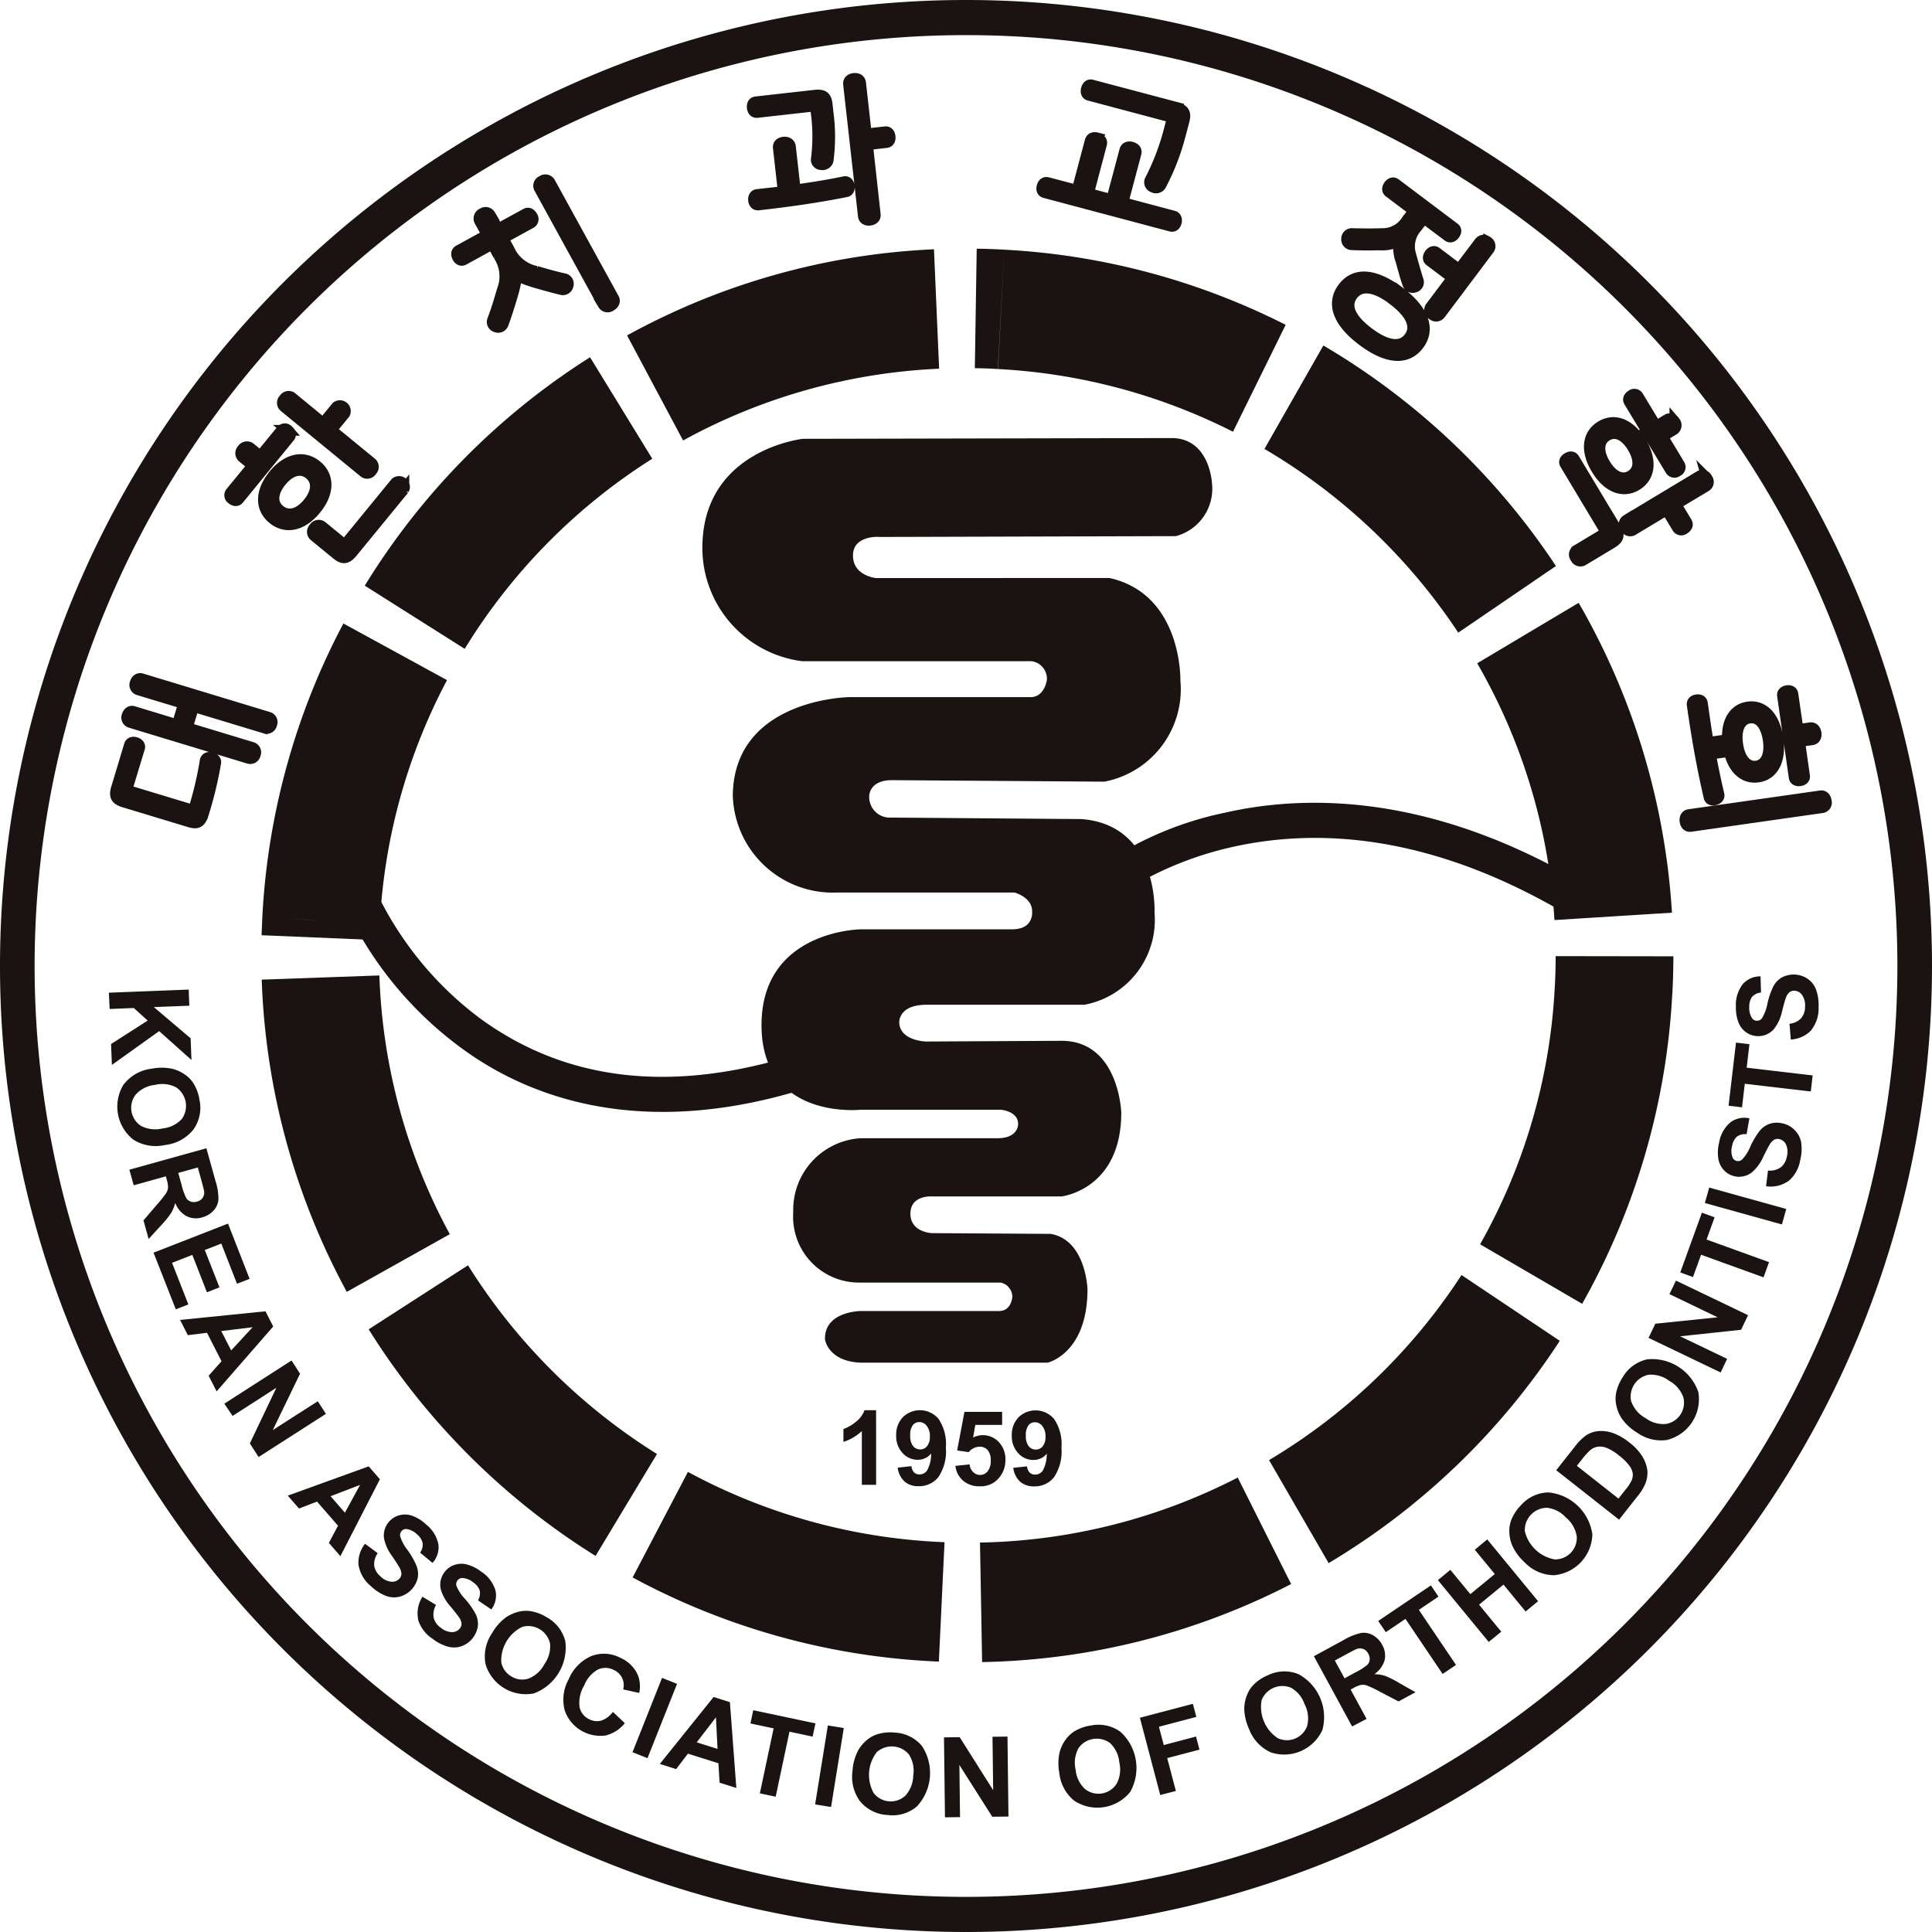
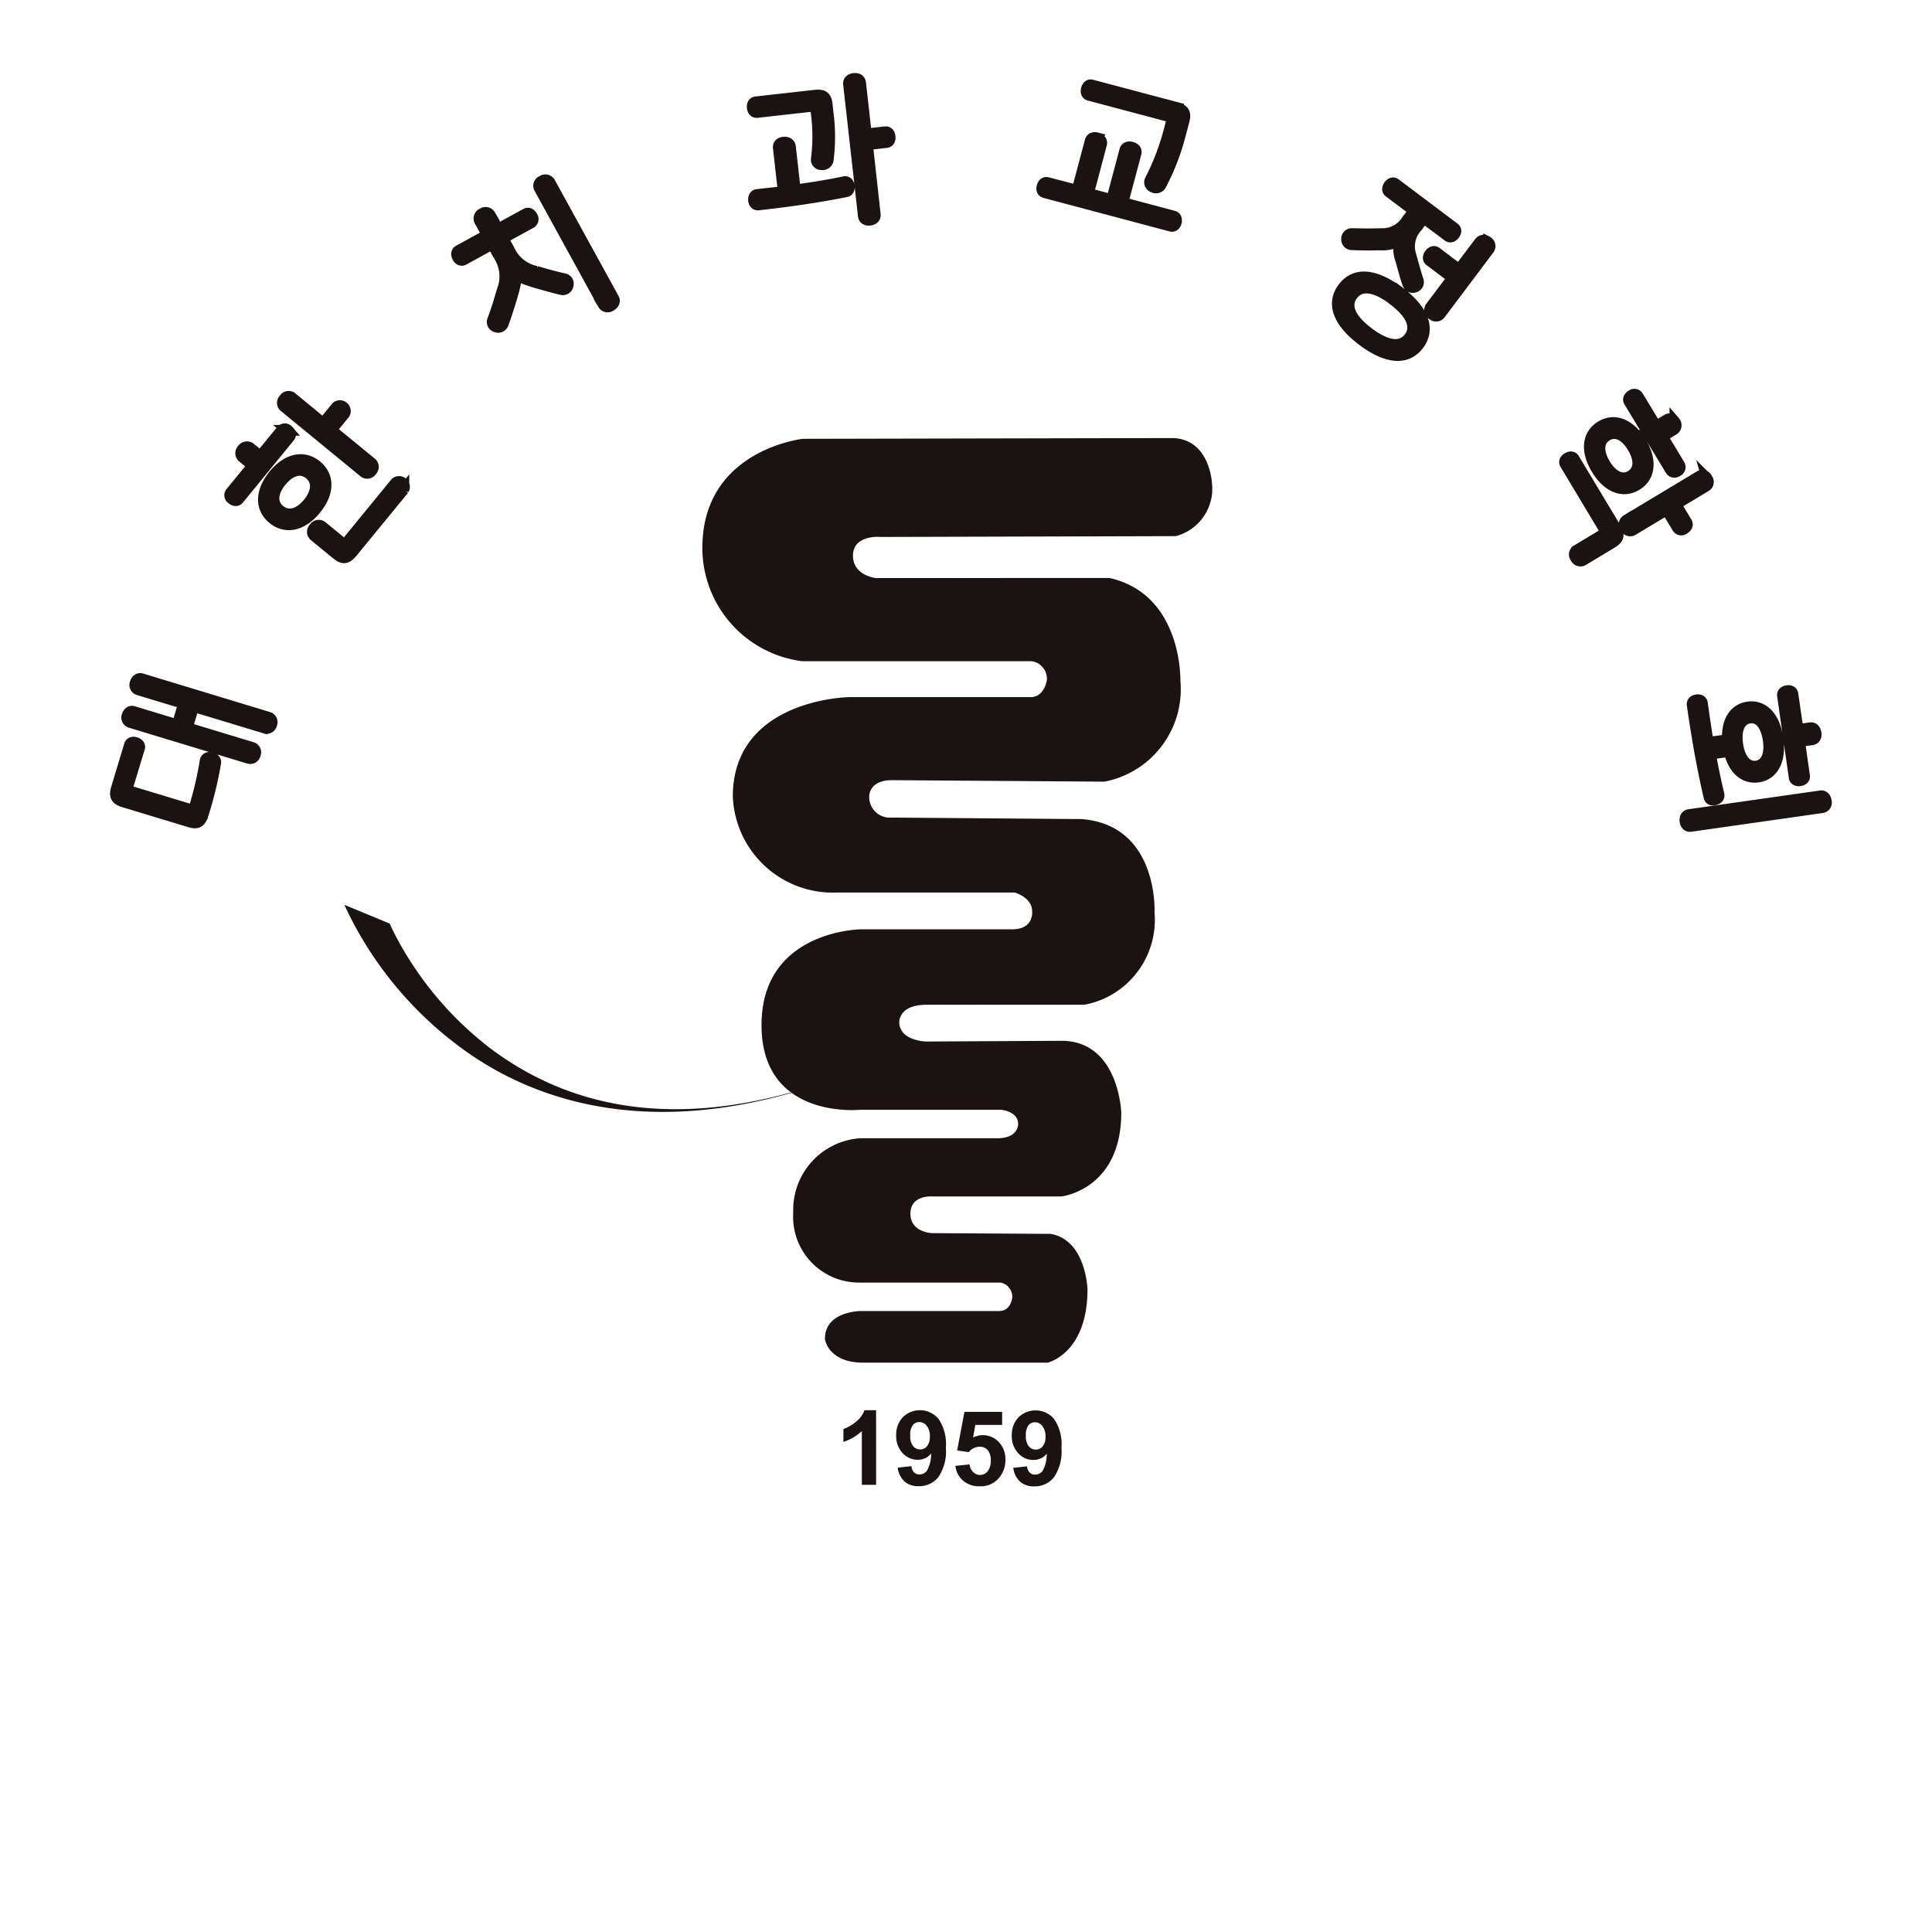
<svg xmlns="http://www.w3.org/2000/svg" id="그룹_3656" data-name="그룹 3656" width="75.03" height="75.03" viewBox="0 0 75.03 75.03">
  <defs>
    <clipPath id="clip-path">
      <rect id="사각형_2473" data-name="사각형 2473" width="75.03" height="75.03" fill="none" />
    </clipPath>
  </defs>
  <g id="그룹_3655" data-name="그룹 3655" clip-path="url(#clip-path)">
-     <path id="패스_7927" data-name="패스 7927" d="M75.03,37.515ZM37.515,0h0V0Zm0,1.364A36.16,36.16,0,0,1,73.686,37.515H75.03A37.514,37.514,0,0,0,37.515,0ZM0,37.515Zm1.344,0A36.16,36.16,0,0,1,37.515,1.364V0A37.514,37.514,0,0,0,0,37.515ZM37.515,75.03h0v0Zm0-1.364A36.16,36.16,0,0,1,1.344,37.515H0A37.514,37.514,0,0,0,37.515,75.03ZM73.686,37.515A36.16,36.16,0,0,1,37.515,73.666V75.03A37.513,37.513,0,0,0,75.03,37.515Z" fill="#1a1311" />
-     <path id="패스_7928" data-name="패스 7928" d="M68.813,46.355h0l2.283.125Zm.033-1.205c0,.4-.01.8-.033,1.205l4.566.248c.025-.485.038-.968.04-1.446ZM65.8,33.777a22.668,22.668,0,0,1,3,9.972l4.563-.287a27.374,27.374,0,0,0-3.623-12.033Zm-8.263-8.325a23.006,23.006,0,0,1,7.527,7.135L68.857,30a27.644,27.644,0,0,0-9.032-8.565ZM47.19,22.35h0l.122-2.318Zm0,0a22.8,22.8,0,0,1,9.126,2.435l2.045-4.152a27.362,27.362,0,0,0-10.928-2.919Zm-.9-.032c.3,0,.6.014.894.032l.249-4.637c-.36-.018-.717-.032-1.07-.037Zm-11.33,2.806a22.721,22.721,0,0,1,9.943-2.787l-.2-4.638a27.227,27.227,0,0,0-11.919,3.345Zm-8.481,8.092a22.853,22.853,0,0,1,7.284-7.383l-2.416-3.941a27.517,27.517,0,0,0-8.749,8.87ZM18.619,43.642l0,.015v.013l2.283.1Zm4.564.248a22.639,22.639,0,0,1,2.609-9.459l-4.024-2.2a27.34,27.34,0,0,0-3.149,11.413Zm-.027.64.028-.669-4.567-.19-.027.667ZM25.9,55.948A22.671,22.671,0,0,1,23.165,45.9l-4.569.163A27.36,27.36,0,0,0,21.9,58.188Zm8.046,8.536a23.034,23.034,0,0,1-7.339-7.328L22.75,59.643a27.628,27.628,0,0,0,8.811,8.8Zm10.611,8.047h.011l.11-2.318Zm.242-4.636a22.815,22.815,0,0,1-9.651-2.715L33,69.279a27.387,27.387,0,0,0,11.558,3.252Zm.314.015-.325-.015-.22,4.636.325.016ZM56.5,65.4a22.736,22.736,0,0,1-10.01,2.524l.083,4.642a27.264,27.264,0,0,0,12-3.031Zm8.69-7.866a22.88,22.88,0,0,1-7.474,7.188l2.314,4a27.536,27.536,0,0,0,8.977-8.633Zm3.622-11.181a22.637,22.637,0,0,1-2.9,9.988l3.964,2.311a27.358,27.358,0,0,0,3.5-12.052Z" transform="translate(-8.432 -8.018)" fill="#1a1311" />
    <path id="패스_7929" data-name="패스 7929" d="M56.771,34.975l11.54-.032a1.907,1.907,0,0,0,1.4-2.062s-.085-1.747-1.574-1.747l-14.317.03s-3.751.409-3.894,4.014A4.438,4.438,0,0,0,53.793,39.8H62.7a.687.687,0,0,1,.6.728s-.087.667-.631.667H55.626s-4.5.058-4.523,3.84a3.887,3.887,0,0,0,4.066,3.748H62.04s.687.178.687.729c0,0,.085.7-.773.7H56.083s-3.865.029-3.865,3.721,3.837,3.287,3.837,3.287h5.47s.658.058.658.551c0,0,.029.525-.745.554H56.083A2.787,2.787,0,0,0,53.45,61.2,2.557,2.557,0,0,0,56,63.931h5.5a.568.568,0,0,1,.458.551s-.028.554-.516.554H56.083s-1.431,0-1.4,1.105c0,0,.114.844,1.374.9h7.274s1.546-.35,1.546-2.852c0,0-.057-1.917-1.433-2.149l-4.608-.029S58,61.985,58,61.256s.831-.67.831-.67h5.038s2.32-.261,2.32-3.255c0,0-.085-2.762-2.291-2.789l-5.3.028s-1-.028-1.031-.728c0,0-.057-.7,1.06-.7H64.76a3.353,3.353,0,0,0,2.721-3.577s.172-3.4-2.834-3.634l-7.389-.058a.8.8,0,0,1-.858-.815s-.029-.638.887-.638l8.248.058a3.654,3.654,0,0,0,2.95-3.925s.086-3.345-2.748-3.983H56.657s-.887-.087-.887-.874,1-.725,1-.725" transform="translate(-22.644 -14.122)" fill="#1a1311" />
-     <path id="패스_7930" data-name="패스 7930" d="M24.474,63.872a14.354,14.354,0,0,0,4.533,5.554c3.222,2.377,8.462,3.857,15.934.631L44.417,68.8c-7.16,3.046-11.713,1.619-14.626-.483a13.178,13.178,0,0,1-3.139-3.3,12.7,12.7,0,0,1-.721-1.216c-.077-.151-.133-.267-.169-.345-.017-.04-.031-.068-.038-.087l-.008-.018h0l0-.005Z" transform="translate(-11.101 -28.733)" fill="#1a1311" />
-     <path id="패스_7931" data-name="패스 7931" d="M78.224,60.886l-.2-.243.2.243h0l-.2-.243.2.243h0l.009-.008.053-.042c.047-.038.122-.1.226-.166a9.881,9.881,0,0,1,.916-.569,13.376,13.376,0,0,1,3.545-1.333c3.071-.682,7.467-.614,12.9,2.58l.674-1.181c-5.7-3.36-10.508-3.49-13.864-2.73a13.266,13.266,0,0,0-5.319,2.4Z" transform="translate(-35.091 -25.88)" fill="#1a1311" />
+     <path id="패스_7930" data-name="패스 7930" d="M24.474,63.872a14.354,14.354,0,0,0,4.533,5.554c3.222,2.377,8.462,3.857,15.934.631c-7.16,3.046-11.713,1.619-14.626-.483a13.178,13.178,0,0,1-3.139-3.3,12.7,12.7,0,0,1-.721-1.216c-.077-.151-.133-.267-.169-.345-.017-.04-.031-.068-.038-.087l-.008-.018h0l0-.005Z" transform="translate(-11.101 -28.733)" fill="#1a1311" />
    <path id="패스_7932" data-name="패스 7932" d="M67.687,101.641a.354.354,0,0,1-.545-.005.628.628,0,0,1-.11-.411.616.616,0,0,1,.1-.4.318.318,0,0,1,.255-.121.363.363,0,0,1,.284.147.629.629,0,0,1,.123.416.555.555,0,0,1-.109.371m-.876,1.377a.809.809,0,0,0,.548.18.95.95,0,0,0,.764-.35,1.777,1.777,0,0,0,.293-1.143,1.758,1.758,0,0,0-.281-1.118.945.945,0,0,0-1.386-.071.973.973,0,0,0-.261.708.957.957,0,0,0,.248.685.781.781,0,0,0,.588.263.66.66,0,0,0,.522-.243,1.345,1.345,0,0,1-.154.654.355.355,0,0,1-.292.158.3.3,0,0,1-.219-.079.384.384,0,0,1-.1-.242l-.536.058a.87.87,0,0,0,.268.539m-2.214-.037a.967.967,0,0,0,.652.215.917.917,0,0,0,.782-.382,1.042,1.042,0,0,0,.207-.636.965.965,0,0,0-.256-.7.846.846,0,0,0-1-.176l.087-.49H66.11V100.3H64.647l-.284,1.5.449.065a.562.562,0,0,1,.427-.211.4.4,0,0,1,.31.133.583.583,0,0,1,.119.4.64.64,0,0,1-.12.423.372.372,0,0,1-.293.141.379.379,0,0,1-.268-.109.476.476,0,0,1-.14-.3l-.551.056a.882.882,0,0,0,.3.577m-1.4-1.34a.344.344,0,0,1-.269.125.347.347,0,0,1-.276-.131.632.632,0,0,1-.11-.411.616.616,0,0,1,.1-.4.319.319,0,0,1,.255-.121.364.364,0,0,1,.285.147.632.632,0,0,1,.123.416.552.552,0,0,1-.109.371m-.875,1.377a.808.808,0,0,0,.548.18.952.952,0,0,0,.764-.35,1.777,1.777,0,0,0,.293-1.143,1.754,1.754,0,0,0-.282-1.118.945.945,0,0,0-1.386-.071.975.975,0,0,0-.261.708.957.957,0,0,0,.247.685.782.782,0,0,0,.588.263.66.66,0,0,0,.522-.243,1.338,1.338,0,0,1-.154.654.354.354,0,0,1-.291.158.3.3,0,0,1-.219-.079.384.384,0,0,1-.1-.242l-.535.058a.867.867,0,0,0,.268.539m-1.107-2.77h-.449a1.023,1.023,0,0,1-.349.462,1.6,1.6,0,0,1-.47.269v.5a1.911,1.911,0,0,0,.715-.42v2.086h.554Z" transform="translate(-27.192 -45.471)" fill="#1a1311" />
-     <path id="패스_7933" data-name="패스 7933" d="M73.848,71.418a1.345,1.345,0,0,0,.284-.9,1.764,1.764,0,0,0-.1-.677.889.889,0,0,0-.341-.424.979.979,0,0,0-.994-.037.87.87,0,0,0-.32.339,3.007,3.007,0,0,0-.232.674,1.662,1.662,0,0,1-.215.573.239.239,0,0,1-.19.091.227.227,0,0,1-.192-.1.718.718,0,0,1-.107-.429.633.633,0,0,1,.11-.4.535.535,0,0,1,.346-.168l-.019-.627a.906.906,0,0,0-.688.3,1.316,1.316,0,0,0-.268.877,1.558,1.558,0,0,0,.1.613.842.842,0,0,0,.309.392.8.8,0,0,0,.442.14.806.806,0,0,0,.628-.278,1.694,1.694,0,0,0,.316-.7q.1-.39.142-.5a.517.517,0,0,1,.138-.224.282.282,0,0,1,.188-.062.379.379,0,0,1,.3.157.7.7,0,0,1,.122.458.678.678,0,0,1-.15.452.746.746,0,0,1-.454.217l.051.611a1.181,1.181,0,0,0,.8-.367m.048,1.761-2.562-.3.107-.913-.522-.061-.288,2.451.522.062.108-.915,2.563.3Zm-.946,4.11a1.346,1.346,0,0,0,.463-.823,1.764,1.764,0,0,0,.037-.684A.888.888,0,0,0,73.2,75.3a.913.913,0,0,0-.456-.254.926.926,0,0,0-.51.013.87.87,0,0,0-.383.266,3.018,3.018,0,0,0-.366.611,1.649,1.649,0,0,1-.328.517.238.238,0,0,1-.2.05.227.227,0,0,1-.167-.139.719.719,0,0,1-.016-.443.631.631,0,0,1,.189-.364.531.531,0,0,1,.373-.093l.11-.618a.906.906,0,0,0-.735.154,1.313,1.313,0,0,0-.443.8,1.558,1.558,0,0,0-.028.62.84.84,0,0,0,.222.447.8.8,0,0,0,.4.228.808.808,0,0,0,.672-.143,1.711,1.711,0,0,0,.455-.623q.18-.361.242-.461a.518.518,0,0,1,.181-.191.281.281,0,0,1,.2-.022.38.38,0,0,1,.259.215.7.7,0,0,1,.026.473.675.675,0,0,1-.24.412.745.745,0,0,1-.489.12l-.075.608a1.185,1.185,0,0,0,.857-.195m-.073,1.079-2.992-.832-.168.6,2.992.832Zm-.669,2.065-2.426-.878.313-.864-.494-.179-.84,2.321.494.179.314-.867,2.426.878ZM70.58,84.187l-1.826-.875,2.368-.253.272-.567-2.8-1.343-.252.525,1.87.9-2.42.249-.263.55,2.8,1.343Zm-3.723,1.67a.868.868,0,0,1,.67-1.052,1.173,1.173,0,0,1,.8.233,1.187,1.187,0,0,1,.552.64.837.837,0,0,1-.668,1.037,1.157,1.157,0,0,1-.8-.227,1.173,1.173,0,0,1-.547-.632m1.416,1.472a1.632,1.632,0,0,0,1.183-1.849,1.9,1.9,0,0,0-1.989-1.272,1.46,1.46,0,0,0-.951.7,1.711,1.711,0,0,0-.258.629,1.214,1.214,0,0,0,.019.49,1.469,1.469,0,0,0,.2.473,1.975,1.975,0,0,0,.593.549,1.6,1.6,0,0,0,1.2.285m-3.358.79a2.8,2.8,0,0,1,.342-.386.6.6,0,0,1,.295-.138.709.709,0,0,1,.346.046,1.844,1.844,0,0,1,.473.292,2.008,2.008,0,0,1,.408.4.657.657,0,0,1,.134.314.576.576,0,0,1-.055.28,1.683,1.683,0,0,1-.211.315l-.29.368-1.616-1.273Zm1.465,2.31.73-.926a1.91,1.91,0,0,0,.292-.476,1.106,1.106,0,0,0,.078-.5,1.371,1.371,0,0,0-.226-.6,2.029,2.029,0,0,0-.46-.484,2.276,2.276,0,0,0-.639-.374,1.374,1.374,0,0,0-.579-.079,1.045,1.045,0,0,0-.515.192,2.2,2.2,0,0,0-.412.427l-.709.9Zm-3.66.438a.867.867,0,0,1,.86-.9,1.166,1.166,0,0,1,.738.381,1.184,1.184,0,0,1,.419.734.837.837,0,0,1-.855.89,1.454,1.454,0,0,1-1.162-1.1m1.108,1.716a1.634,1.634,0,0,0,1.515-1.588,1.9,1.9,0,0,0-1.708-1.629,1.459,1.459,0,0,0-1.067.5,1.723,1.723,0,0,0-.374.569,1.2,1.2,0,0,0-.075.484,1.467,1.467,0,0,0,.108.5,1.982,1.982,0,0,0,.477.653,1.606,1.606,0,0,0,1.124.509m-2.022,2.194-.863-1.049.949-.78L62.755,94l.484-.4-1.974-2.4-.484.4.777.944-.949.781-.777-.944-.484.4,1.974,2.4Zm-1.758,1.291-1.443-2.139.762-.514-.294-.436-2.046,1.381.294.435.764-.516,1.443,2.139Zm-4.706-.172.43-.234c.223-.121.359-.191.407-.209a.381.381,0,0,1,.266-.006.373.373,0,0,1,.195.183.4.4,0,0,1,.055.235.339.339,0,0,1-.091.2,2.445,2.445,0,0,1-.477.3l-.408.222Zm1.233,2.267-.62-1.139.111-.061a1.039,1.039,0,0,1,.294-.12.486.486,0,0,1,.227.023,4.287,4.287,0,0,1,.509.243l.721.376.658-.358-.622-.351A3.6,3.6,0,0,0,57.3,96.5a1.512,1.512,0,0,0-.42-.068.985.985,0,0,0,.4-.545.829.829,0,0,0-.1-.6.892.892,0,0,0-.353-.365.714.714,0,0,0-.46-.089,2.269,2.269,0,0,0-.675.272l-1.159.631,1.484,2.728Zm-4.08-.718a.867.867,0,0,1,1.145-.492,1.168,1.168,0,0,1,.528.641,1.19,1.19,0,0,1,.1.84.838.838,0,0,1-1.137.481,1.454,1.454,0,0,1-.633-1.471m.342,2.014a1.634,1.634,0,0,0,2.018-.862,1.9,1.9,0,0,0-.928-2.171,1.458,1.458,0,0,0-1.178.038,1.7,1.7,0,0,0-.568.376,1.2,1.2,0,0,0-.26.414,1.464,1.464,0,0,0-.1.5,1.979,1.979,0,0,0,.181.789,1.605,1.605,0,0,0,.832.911m-3.669,1.509-.336-1.276,1.253-.329-.134-.509-1.253.331-.187-.711,1.452-.382-.134-.508-2.058.541.791,3Zm-3.785-1.659a.869.869,0,0,1,1.231-.2,1.169,1.169,0,0,1,.358.749,1.182,1.182,0,0,1-.109.838.838.838,0,0,1-1.219.2,1.164,1.164,0,0,1-.368-.751,1.177,1.177,0,0,1,.107-.83m-.152,2.038a1.634,1.634,0,0,0,2.166-.351,1.9,1.9,0,0,0-.379-2.33,1.459,1.459,0,0,0-1.152-.246,1.7,1.7,0,0,0-.641.228,1.22,1.22,0,0,0-.352.34,1.469,1.469,0,0,0-.218.467,1.98,1.98,0,0,0-.013.809,1.6,1.6,0,0,0,.589,1.085m-4.445.629-.025-2.025,1.277,2.01.629-.008-.038-3.105-.582.007.026,2.074-1.3-2.058-.61.007.038,3.105Zm-3.224-2.53a.868.868,0,0,1,1.242.1,1.168,1.168,0,0,1,.165.814,1.189,1.189,0,0,1-.309.786.837.837,0,0,1-1.229-.108,1.455,1.455,0,0,1,.132-1.6m-.644,1.939a1.462,1.462,0,0,0,1.061.516,1.447,1.447,0,0,0,1.126-.329,1.9,1.9,0,0,0,.2-2.352,1.458,1.458,0,0,0-1.058-.519,1.7,1.7,0,0,0-.678.065,1.217,1.217,0,0,0-.424.243,1.473,1.473,0,0,0-.325.4,1.969,1.969,0,0,0-.21.781,1.609,1.609,0,0,0,.307,1.2m-1.14.2.494-3.066-.619-.1-.494,3.066Zm-2.151-.4.535-2.524.9.191.109-.514-2.415-.511-.109.514.9.191-.535,2.524Zm-3.066-2.111.747-.972.061,1.228Zm1.288-1.561-.632-.2-2.089,2.6.634.2.457-.6,1.184.374.046.754.65.205Zm-3.2,2.176L29.8,96.809l-.582-.232-1.147,2.886Zm-1.794-1.46a.63.63,0,0,1-.456-.045.687.687,0,0,1-.387-.464,1.3,1.3,0,0,1,.174-.847,1.218,1.218,0,0,1,.543-.629.7.7,0,0,1,.613.021.642.642,0,0,1,.362.754l.623.137a1.224,1.224,0,0,0-.037-.654,1.3,1.3,0,0,0-.687-.707,1.376,1.376,0,0,0-1.134-.072,1.693,1.693,0,0,0-.885.91,1.615,1.615,0,0,0-.145,1.214,1.464,1.464,0,0,0,1.582.961,1.368,1.368,0,0,0,.747-.478l-.463-.438a.93.93,0,0,1-.45.338M23.8,94.593a.868.868,0,0,1,1.067.645,1.167,1.167,0,0,1-.214.8,1.186,1.186,0,0,1-.626.568.786.786,0,0,1-.666-.089.8.8,0,0,1-.387-.554,1.454,1.454,0,0,1,.826-1.372m-1.437,1.452a1.633,1.633,0,0,0,1.876,1.138,1.9,1.9,0,0,0,1.223-2.02,1.462,1.462,0,0,0-.717-.934,1.722,1.722,0,0,0-.636-.242,1.218,1.218,0,0,0-.488.031,1.486,1.486,0,0,0-.468.213,1.98,1.98,0,0,0-.535.608,1.6,1.6,0,0,0-.255,1.207m-2.626-1.751a1.345,1.345,0,0,0,.562.76,1.744,1.744,0,0,0,.609.313.887.887,0,0,0,.543-.026.98.98,0,0,0,.615-.782.87.87,0,0,0-.086-.458,3.041,3.041,0,0,0-.409-.584,1.643,1.643,0,0,1-.338-.511.24.24,0,0,1,.038-.207.228.228,0,0,1,.2-.1.722.722,0,0,1,.41.167.63.63,0,0,1,.256.322.532.532,0,0,1-.068.379l.519.353a.9.9,0,0,0,.161-.734,1.312,1.312,0,0,0-.552-.732,1.556,1.556,0,0,0-.554-.279.837.837,0,0,0-.5.021.792.792,0,0,0-.373.275.81.81,0,0,0-.145.672,1.709,1.709,0,0,0,.384.669q.256.311.321.409a.513.513,0,0,1,.1.243.283.283,0,0,1-.06.189.384.384,0,0,1-.3.149.7.7,0,0,1-.443-.17.678.678,0,0,1-.278-.387.745.745,0,0,1,.091-.5l-.525-.317a1.185,1.185,0,0,0-.172.861m-2.308-2.073a1.349,1.349,0,0,0,.487.809,1.759,1.759,0,0,0,.577.37.889.889,0,0,0,.544.025.978.978,0,0,0,.686-.721.869.869,0,0,0-.043-.464,3.045,3.045,0,0,0-.351-.62,1.644,1.644,0,0,1-.287-.54.238.238,0,0,1,.057-.2.226.226,0,0,1,.2-.076.71.71,0,0,1,.392.2.635.635,0,0,1,.224.344.532.532,0,0,1-.1.371l.483.4a.906.906,0,0,0,.229-.716,1.31,1.31,0,0,0-.48-.78,1.549,1.549,0,0,0-.525-.331.849.849,0,0,0-.5-.027.8.8,0,0,0-.4.239.807.807,0,0,0-.208.655,1.7,1.7,0,0,0,.318.7c.15.223.244.369.281.438a.514.514,0,0,1,.077.251.284.284,0,0,1-.078.182.382.382,0,0,1-.315.119.7.7,0,0,1-.424-.211.674.674,0,0,1-.24-.412.742.742,0,0,1,.137-.485l-.492-.366a1.184,1.184,0,0,0-.254.841m-1.084-2.688,1.145-.439-.59,1.079Zm1.915-.659-.435-.5L14.683,89.5l.437.5.7-.269.814.937-.355.667.447.515Zm-5.722-2.458,1.7-1.093L13.21,87.472l.34.529,2.614-1.677-.315-.49L14.1,86.954l1.059-2.189-.329-.514L12.22,85.928ZM12.1,83.109l1.217-.15-.832.9Zm2.017-.178-.3-.59-3.316.335.3.592.745-.093.564,1.105-.5.563.31.608Zm-3.783-.667.487-.19-.632-1.616.787-.308.567,1.452.487-.191L11.46,79.96l.641-.25.61,1.561.489-.191-.838-2.145L9.47,80.064Zm.855-5.508.131.472c.068.245.105.393.113.444a.383.383,0,0,1-.054.26.372.372,0,0,1-.221.149.408.408,0,0,1-.242,0,.334.334,0,0,1-.174-.134,2.38,2.38,0,0,1-.188-.533l-.124-.447ZM8.7,77.447,9.948,77.1l.034.123a1.018,1.018,0,0,1,.051.313.474.474,0,0,1-.074.216,4.417,4.417,0,0,1-.351.44l-.529.618.2.722.482-.527a3.6,3.6,0,0,0,.39-.479,1.473,1.473,0,0,0,.161-.393.987.987,0,0,0,.442.515.826.826,0,0,0,.611.043.894.894,0,0,0,.435-.262.711.711,0,0,0,.19-.427,2.248,2.248,0,0,0-.113-.72l-.354-1.272-2.992.832Zm1.652-3.8a.867.867,0,0,1,.213,1.228,1.165,1.165,0,0,1-.746.364,1.186,1.186,0,0,1-.839-.1.838.838,0,0,1-.2-1.217,1.164,1.164,0,0,1,.747-.374,1.175,1.175,0,0,1,.83.1m-2.038-.134a1.632,1.632,0,0,0,.37,2.163,1.627,1.627,0,0,0,1.229.205,1.631,1.631,0,0,0,1.1-.6,1.459,1.459,0,0,0,.236-1.154,1.711,1.711,0,0,0-.233-.639,1.209,1.209,0,0,0-.343-.349,1.454,1.454,0,0,0-.468-.214,1.975,1.975,0,0,0-.809-.007,1.6,1.6,0,0,0-1.079.6m-.556-2.919.938-.037.539.488-1.423.91.032.811L9.688,71.46l1.255,1.121-.033-.843L9.482,70.527l1.378-.054-.025-.626-3.1.121Z" transform="translate(-3.507 -31.416)" fill="#1a1311" />
    <path id="패스_7934" data-name="패스 7934" d="M74.249,31c-.017-.122-.092-.229-.226-.21l-.474.068-.2-1.377c-.016-.109-.113-.148-.221-.132s-.2.08-.183.189l.453,3.177c.015.109.112.148.227.131s.191-.08.176-.189l-.19-1.333.474-.067C74.224,31.239,74.266,31.122,74.249,31Zm-1.858.264c.088.615-.117.964-.457,1.013s-.64-.229-.728-.844.116-.97.462-1.02S72.3,30.65,72.391,31.264Zm2.253,2.371c-.017-.121-.091-.222-.225-.2l-5.1.727c-.134.019-.177.136-.16.258s.091.222.225.2l5.1-.727A.2.2,0,0,0,74.644,33.636Zm-1.875-2.425c-.123-.865-.585-1.309-1.162-1.227-.525.075-.838.538-.8,1.27l-.743.106c-.085-.5-.156-1-.229-1.516-.016-.115-.114-.154-.222-.138s-.191.079-.175.195c.183,1.281.382,2.409.655,3.586.02.1.123.132.231.1s.175-.1.155-.2c-.132-.556-.238-1.07-.329-1.574l.724-.1c.166.709.6,1.066,1.121.991C72.572,32.624,72.892,32.069,72.769,31.211Zm-6.314-8.2-1.6-2.666c-.057-.094-.161-.092-.261-.032s-.145.148-.088.242L66.033,23.1c.044.072.036.122-.036.165l-1.042.627a.2.2,0,0,0-.046.3.205.205,0,0,0,.286.1l1.12-.674C66.6,23.445,66.629,23.3,66.455,23.009Zm3.563-1.9a.2.2,0,0,0-.286-.1l-2.844,1.711a.2.2,0,0,0-.046.3.205.205,0,0,0,.286.1l1.314-.791.423.7a.178.178,0,0,0,.264.037c.1-.06.156-.155.1-.254l-.423-.7,1.169-.7A.2.2,0,0,0,70.019,21.114ZM67.125,19.9c.3.5.251.906-.07,1.1s-.7.046-1-.452-.251-.906.07-1.1S66.825,19.4,67.125,19.9Zm1.641-.988a.211.211,0,0,0-.29-.1l-.438.264-.7-1.158a.172.172,0,0,0-.258-.041c-.095.057-.151.151-.091.251L68.6,20.79a.178.178,0,0,0,.264.037.173.173,0,0,0,.085-.248l-.664-1.1.438-.263A.208.208,0,0,0,68.766,18.907Zm-1.314.791c-.434-.721-1.034-.941-1.556-.627s-.608.947-.174,1.668,1.034.94,1.555.627S67.886,20.418,67.453,19.7Zm-9.628-5.531c.749.564.918,1.072.622,1.465s-.83.371-1.579-.193-.913-1.068-.617-1.461S57.08,13.607,57.824,14.167Zm.233-.31c-.94-.708-1.717-.775-2.18-.16s-.185,1.343.756,2.051,1.722.778,2.185.163S59,14.565,58.058,13.857Zm3.426-1.947a.2.2,0,0,0-.3.015l-.8,1.059-.884-.666c-.088-.066-.187-.02-.254.068s-.083.2,0,.263l.884.666-.848,1.127a.2.2,0,0,0,.069.3.205.205,0,0,0,.3-.015L61.553,12.2A.2.2,0,0,0,61.484,11.91ZM60.2,11.38,57.914,9.66c-.088-.066-.184-.025-.25.063s-.084.2,0,.262l.967.728-.284.378a1.105,1.105,0,0,1-.949.508c-.414.013-.785.009-1.165,0a.2.2,0,0,0-.215.211.206.206,0,0,0,.2.221c.307.013.691.018,1.073.006a1.31,1.31,0,0,0,.775-.169l.005,0a1.347,1.347,0,0,0,.054.778c.1.369.2.729.266.9a.2.2,0,0,0,.263.134.2.2,0,0,0,.143-.265c-.075-.234-.181-.6-.288-.994a1.11,1.11,0,0,1,.229-1.058L59.018,11l.935.7c.088.067.184.025.254-.068S60.286,11.446,60.2,11.38Zm-13.875-3.5c-.113-.03-.232-.008-.267.123l-.509,1.914-1.144-.3c-.113-.03-.186.045-.216.157s0,.207.111.237l4.889,1.3c.113.03.186-.045.214-.151s0-.214-.11-.243l-1.963-.522.509-1.914c.035-.131-.058-.209-.17-.239s-.232-.008-.267.123l-.509,1.914-.9-.239L46.5,8.124C46.535,7.992,46.436,7.913,46.323,7.883Zm3.06-1.188L46.12,5.827c-.106-.028-.179.046-.209.158s0,.214.1.242l3.126.831c.087.023.11.063.087.15l-.121.457a9.335,9.335,0,0,1-.725,1.869.2.2,0,0,0,.119.26.225.225,0,0,0,.307-.073A9.025,9.025,0,0,0,49.551,7.8l.153-.575C49.788,6.91,49.708,6.781,49.383,6.695ZM34.148,8.049c-.115.013-.219.084-.2.219l.191,1.7-1.009.113c-.116.013-.156.115-.144.225s.074.193.19.18c1.183-.133,2.285-.289,3.406-.513.1-.018.137-.119.117-.235s-.1-.177-.193-.154c-.668.14-1.295.237-1.9.318l-.19-1.691C34.393,8.08,34.271,8.035,34.148,8.049Zm2.736-2.475c-.122.014-.225.084-.21.219l.575,5.118c.015.135.131.181.253.167s.225-.084.21-.219l-.3-2.713.733-.083c.115-.013.156-.115.143-.231s-.074-.2-.19-.187l-.733.083-.223-1.987C37.123,5.606,37.007,5.56,36.885,5.574Zm-1.522.652-2.282.256c-.116.013-.157.109-.144.225s.074.2.19.187l2.141-.24c.084-.009.126.019.136.109l.024.212a6.9,6.9,0,0,1-.006,1.745.193.193,0,0,0,.2.2.223.223,0,0,0,.261-.166,6.988,6.988,0,0,0,0-1.829l-.035-.315C35.818,6.279,35.7,6.189,35.363,6.226ZM24.774,9.552a.2.2,0,0,0-.111.282l2.479,4.514a.205.205,0,0,0,.3.058c.108-.06.182-.167.117-.285L25.077,9.607A.207.207,0,0,0,24.774,9.552Zm-2.317,1.264a.21.21,0,0,0-.116.285l.3.545-1.106.607c-.1.056-.1.16-.048.262s.145.157.248.1l1.105-.607.24.437a1.461,1.461,0,0,1,.148,1.344c-.118.4-.225.773-.381,1.176a.2.2,0,0,0,.134.258.21.21,0,0,0,.282-.117c.136-.37.237-.7.355-1.088.164-.548.16-.73.117-.876l.005,0c.1.109.245.2.8.366.392.11.735.209,1,.268a.206.206,0,0,0,.243-.162.2.2,0,0,0-.143-.261c-.3-.063-.684-.17-1.088-.288a1.462,1.462,0,0,1-1.055-.845l-.24-.437,1.084-.594a.178.178,0,0,0,.048-.262c-.056-.1-.145-.157-.247-.1l-1.083.594-.3-.544A.207.207,0,0,0,22.457,10.816ZM15.921,23.028a.207.207,0,0,0,0,.308l.866.71c.255.209.4.19.618-.07l2-2.441a.211.211,0,0,0-.32-.262l-1.9,2.321c-.057.07-.1.074-.168.021l-.791-.648A.207.207,0,0,0,15.921,23.028Zm-1.166-5.006a.2.2,0,0,0,0,.3l3.1,2.543a.2.2,0,0,0,.3-.057.205.205,0,0,0,0-.3l-1.566-1.284.521-.635a.212.212,0,0,0-.32-.263l-.521.635-1.216-1A.2.2,0,0,0,14.755,18.022Zm-.108,3.192c.369-.45.785-.528,1.094-.274s.315.677-.054,1.127-.785.528-1.1.274S14.278,21.664,14.647,21.214Zm-1.511-1.239a.211.211,0,0,0,0,.308l.4.324-.857,1.045a.173.173,0,0,0,.049.257c.09.074.193.091.267,0L14.965,19.5c.074-.09.037-.187-.054-.261a.173.173,0,0,0-.262,0l-.816,1-.4-.324A.208.208,0,0,0,13.136,19.975Zm1.216,1c-.533.65-.524,1.3-.034,1.7s1.132.284,1.665-.367.524-1.3.033-1.7S14.885,20.321,14.352,20.971ZM8.971,29.05a.2.2,0,0,0,.116.265l1.764.534-.249.823-1.7-.516c-.123-.037-.211.051-.245.162a.2.2,0,0,0,.116.265l4.619,1.4a.2.2,0,0,0,.243-.156.2.2,0,0,0-.114-.272l-2.526-.765.249-.823,2.786.844a.2.2,0,0,0,.243-.156.2.2,0,0,0-.114-.271l-4.941-1.5C9.092,28.85,9,28.939,8.971,29.05Zm-.224,2.413-.5,1.659c-.1.322-.03.457.286.553l2.539.769c.315.1.446.02.544-.3a14.7,14.7,0,0,0,.483-2c.017-.1-.075-.178-.19-.2s-.205.032-.221.129a13.386,13.386,0,0,1-.419,1.806c-.026.087-.067.108-.154.082l-2.353-.713c-.086-.026-.108-.067-.082-.154l.46-1.517c.032-.1-.04-.181-.151-.215S8.778,31.358,8.747,31.463Z" transform="translate(-3.721 -2.527)" fill="none" stroke="#1a1311" stroke-width="0.418" />
    <path id="패스_7935" data-name="패스 7935" d="M74.249,31c-.017-.122-.092-.229-.226-.21l-.474.068-.2-1.377c-.016-.109-.113-.148-.221-.132s-.2.08-.183.189l.453,3.177c.015.109.112.148.227.131s.191-.08.176-.189l-.19-1.333.474-.067c.134-.019.176-.136.16-.258m-1.858.264c.088.615-.117.964-.457,1.013s-.64-.229-.728-.844.116-.97.462-1.02.635.236.722.851m2.253,2.371c-.017-.121-.091-.222-.225-.2l-5.1.727c-.134.019-.177.136-.16.258s.091.222.225.2l5.1-.727a.2.2,0,0,0,.16-.258m-1.875-2.425c-.123-.865-.585-1.309-1.162-1.227-.525.075-.838.538-.8,1.27l-.743.106c-.085-.5-.156-1-.229-1.516-.016-.115-.114-.154-.222-.138s-.191.079-.175.195c.183,1.281.382,2.409.655,3.586.02.1.123.132.231.1s.175-.1.155-.2c-.132-.556-.238-1.07-.329-1.574l.724-.1c.166.709.6,1.066,1.121.991.576-.082.9-.637.774-1.5m-6.314-8.2-1.6-2.666c-.057-.094-.161-.092-.261-.032s-.145.148-.088.242L66.033,23.1c.044.072.036.122-.036.165l-1.042.627a.2.2,0,0,0-.046.3.205.205,0,0,0,.286.1l1.12-.674c.283-.17.315-.317.142-.606m3.563-1.9a.2.2,0,0,0-.286-.1l-2.844,1.711a.2.2,0,0,0-.046.3.205.205,0,0,0,.286.1l1.314-.791.423.7a.178.178,0,0,0,.264.037c.1-.06.156-.155.1-.254l-.423-.7,1.169-.7a.2.2,0,0,0,.046-.3M67.125,19.9c.3.5.251.906-.07,1.1s-.7.046-1-.452-.251-.906.07-1.1.7-.046,1,.452m1.641-.988a.211.211,0,0,0-.29-.1l-.438.264-.7-1.158a.172.172,0,0,0-.258-.041c-.095.057-.151.151-.091.251L68.6,20.79a.178.178,0,0,0,.264.037.173.173,0,0,0,.085-.248l-.664-1.1.438-.263a.208.208,0,0,0,.043-.305m-1.314.791c-.434-.721-1.034-.941-1.556-.627s-.608.947-.174,1.668,1.034.94,1.555.627.608-.947.174-1.668m-9.628-5.531c.749.564.918,1.072.622,1.465s-.83.371-1.579-.193-.913-1.068-.617-1.461.83-.371,1.574.189m.233-.31c-.94-.708-1.717-.775-2.18-.16s-.185,1.343.756,2.051,1.722.778,2.185.163.18-1.346-.761-2.055m3.426-1.947a.2.2,0,0,0-.3.015l-.8,1.059-.884-.666c-.088-.066-.187-.02-.254.068s-.083.2,0,.263l.884.666-.848,1.127a.2.2,0,0,0,.069.3.205.205,0,0,0,.3-.015L61.553,12.2a.2.2,0,0,0-.069-.3M60.2,11.38,57.914,9.66c-.088-.066-.184-.025-.25.063s-.084.2,0,.262l.967.728-.284.378a1.105,1.105,0,0,1-.949.508c-.414.013-.785.009-1.165,0a.2.2,0,0,0-.215.211.206.206,0,0,0,.2.221c.307.013.691.018,1.073.006a1.31,1.31,0,0,0,.775-.169l.005,0a1.347,1.347,0,0,0,.054.778c.1.369.2.729.266.9a.2.2,0,0,0,.263.134.2.2,0,0,0,.143-.265c-.075-.234-.181-.6-.288-.994a1.11,1.11,0,0,1,.229-1.058L59.018,11l.935.7c.088.067.184.025.254-.068s.079-.191-.009-.257m-13.875-3.5c-.113-.03-.232-.008-.267.123l-.509,1.914-1.144-.3c-.113-.03-.186.045-.216.157s0,.207.111.237l4.889,1.3c.113.03.186-.045.214-.151s0-.214-.11-.243l-1.963-.522.509-1.914c.035-.131-.058-.209-.17-.239s-.232-.008-.267.123l-.509,1.914-.9-.239L46.5,8.124c.035-.131-.064-.211-.176-.241m3.06-1.188L46.12,5.827c-.106-.028-.179.046-.209.158s0,.214.1.242l3.126.831c.087.023.11.063.087.15l-.121.457a9.335,9.335,0,0,1-.725,1.869.2.2,0,0,0,.119.26.225.225,0,0,0,.307-.073A9.025,9.025,0,0,0,49.551,7.8l.153-.575c.085-.319,0-.447-.32-.533M34.148,8.049c-.115.013-.219.084-.2.219l.191,1.7-1.009.113c-.116.013-.156.115-.144.225s.074.193.19.18c1.183-.133,2.285-.289,3.406-.513.1-.018.137-.119.117-.235s-.1-.177-.193-.154c-.668.14-1.295.237-1.9.318l-.19-1.691c-.015-.135-.137-.18-.26-.167m2.736-2.475c-.122.014-.225.084-.21.219l.575,5.118c.015.135.131.181.253.167s.225-.084.21-.219l-.3-2.713.733-.083c.115-.013.156-.115.143-.231s-.074-.2-.19-.187l-.733.083-.223-1.987c-.015-.135-.131-.18-.253-.167m-1.522.652-2.282.256c-.116.013-.157.109-.144.225s.074.2.19.187l2.141-.24c.084-.009.126.019.136.109l.024.212a6.9,6.9,0,0,1-.006,1.745.193.193,0,0,0,.2.2.223.223,0,0,0,.261-.166,6.988,6.988,0,0,0,0-1.829l-.035-.315c-.037-.328-.158-.419-.492-.381M24.774,9.552a.2.2,0,0,0-.111.282l2.479,4.514a.205.205,0,0,0,.3.058c.108-.06.182-.167.117-.285L25.077,9.607a.207.207,0,0,0-.3-.055m-2.317,1.264a.21.21,0,0,0-.116.285l.3.545-1.106.607c-.1.056-.1.16-.048.262s.145.157.248.1l1.105-.607.24.437a1.461,1.461,0,0,1,.148,1.344c-.118.4-.225.773-.381,1.176a.2.2,0,0,0,.134.258.21.21,0,0,0,.282-.117c.136-.37.237-.7.355-1.088.164-.548.16-.73.117-.876l.005,0c.1.109.245.2.8.366.392.11.735.209,1,.268a.206.206,0,0,0,.243-.162.2.2,0,0,0-.143-.261c-.3-.063-.684-.17-1.088-.288a1.462,1.462,0,0,1-1.055-.845l-.24-.437,1.084-.594a.178.178,0,0,0,.048-.262c-.056-.1-.145-.157-.247-.1l-1.083.594-.3-.544a.207.207,0,0,0-.3-.055M15.921,23.028a.207.207,0,0,0,0,.308l.866.71c.255.209.4.19.618-.07l2-2.441a.211.211,0,0,0-.32-.262l-1.9,2.321c-.057.07-.1.074-.168.021l-.791-.648a.207.207,0,0,0-.3.062m-1.166-5.006a.2.2,0,0,0,0,.3l3.1,2.543a.2.2,0,0,0,.3-.057.205.205,0,0,0,0-.3l-1.566-1.284.521-.635a.212.212,0,0,0-.32-.263l-.521.635-1.216-1a.2.2,0,0,0-.3.057m-.108,3.192c.369-.45.785-.528,1.094-.274s.315.677-.054,1.127-.785.528-1.1.274-.315-.677.054-1.127m-1.511-1.239a.211.211,0,0,0,0,.308l.4.324-.857,1.045a.173.173,0,0,0,.049.257c.09.074.193.091.267,0L14.965,19.5c.074-.09.037-.187-.054-.261a.173.173,0,0,0-.262,0l-.816,1-.4-.324a.208.208,0,0,0-.3.062m1.216,1c-.533.65-.524,1.3-.034,1.7s1.132.284,1.665-.367.524-1.3.033-1.7-1.131-.284-1.664.367M8.971,29.05a.2.2,0,0,0,.116.265l1.764.534-.249.823-1.7-.516c-.123-.037-.211.051-.245.162a.2.2,0,0,0,.116.265l4.619,1.4a.2.2,0,0,0,.243-.156.2.2,0,0,0-.114-.272l-2.526-.765.249-.823,2.786.844a.2.2,0,0,0,.243-.156.2.2,0,0,0-.114-.271l-4.941-1.5c-.123-.038-.211.051-.245.162m-.224,2.413-.5,1.659c-.1.322-.03.457.286.553l2.539.769c.315.1.446.02.544-.3a14.7,14.7,0,0,0,.483-2c.017-.1-.075-.178-.19-.2s-.205.032-.221.129a13.386,13.386,0,0,1-.419,1.806c-.026.087-.067.108-.154.082l-2.353-.713c-.086-.026-.108-.067-.082-.154l.46-1.517c.032-.1-.04-.181-.151-.215s-.207-.009-.239.1" transform="translate(-3.721 -2.527)" fill="#1a1311" />
  </g>
</svg>